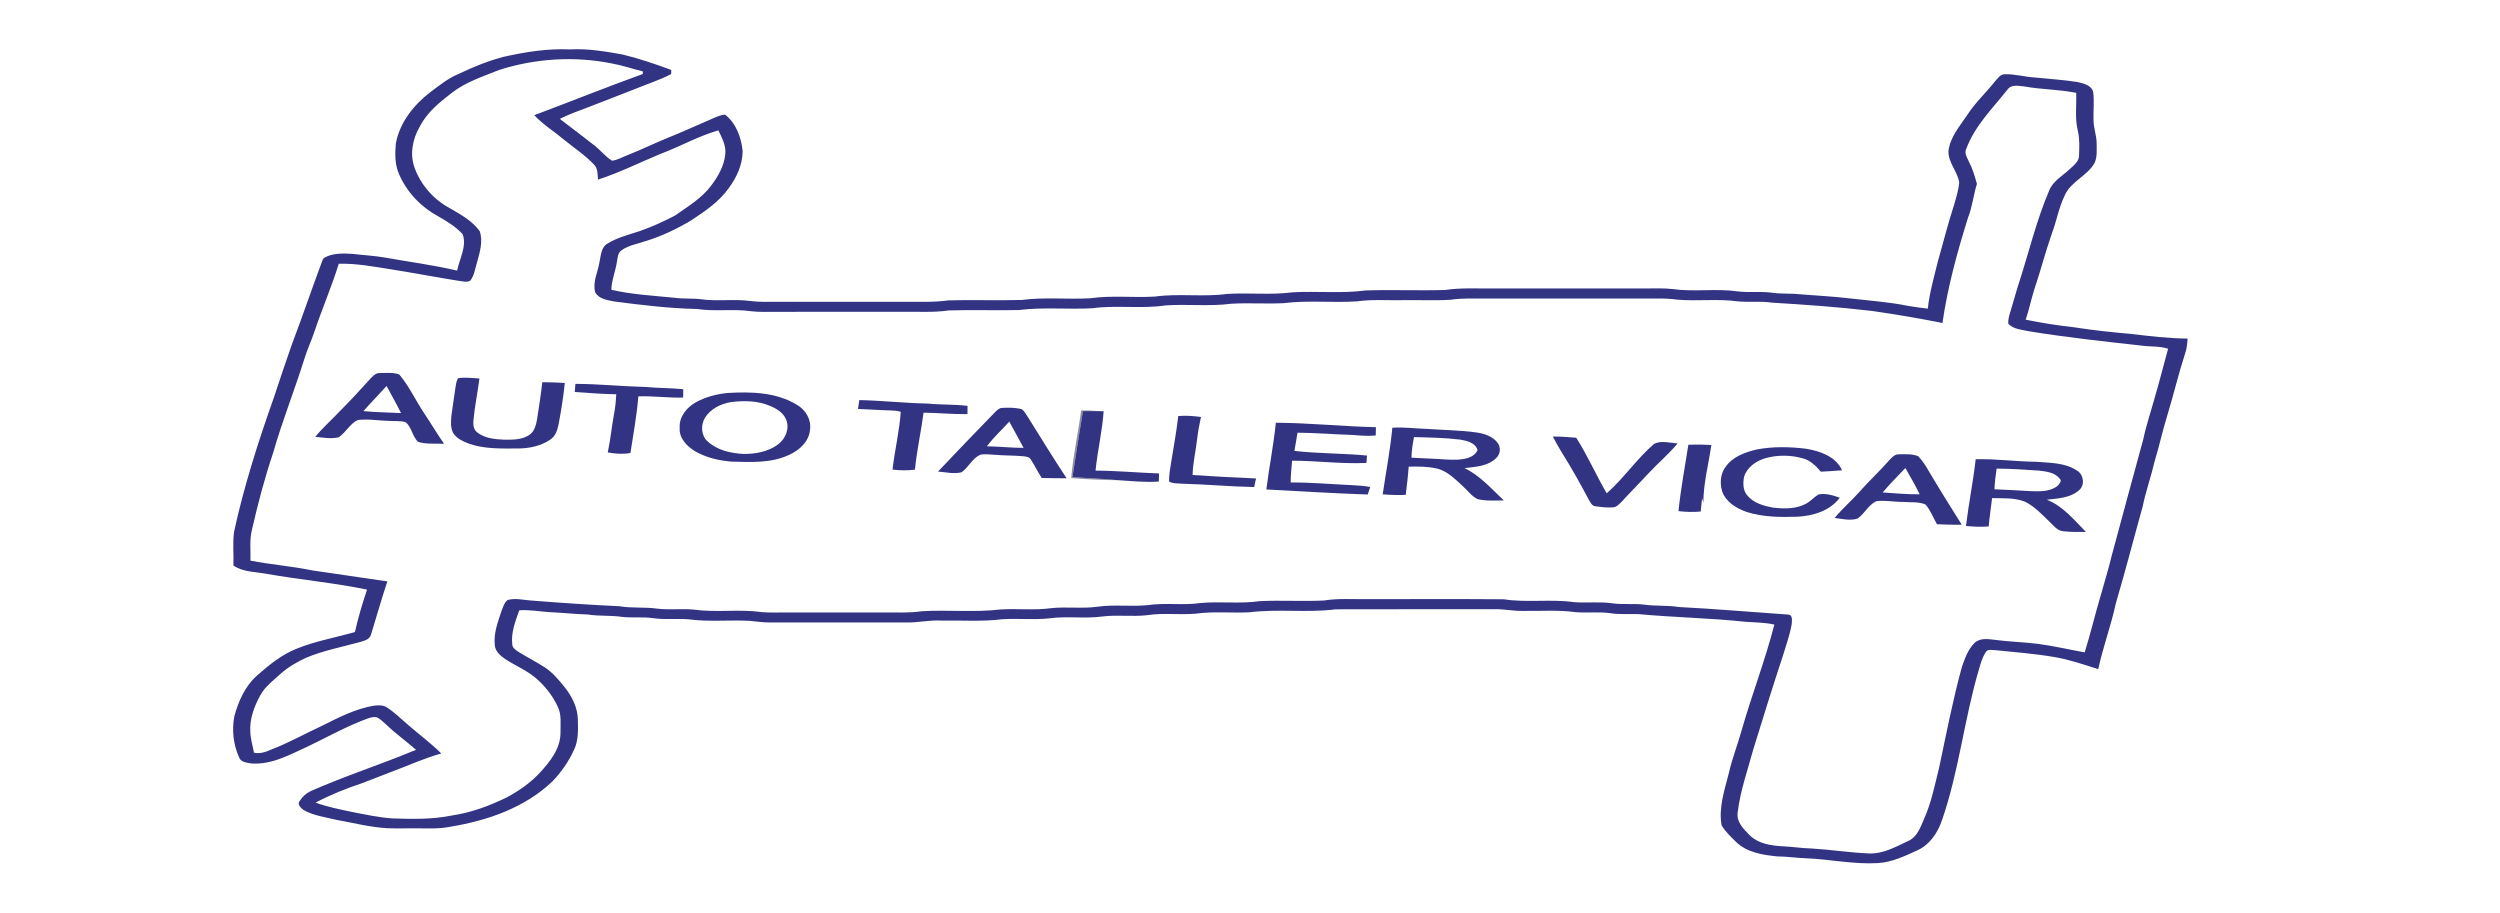
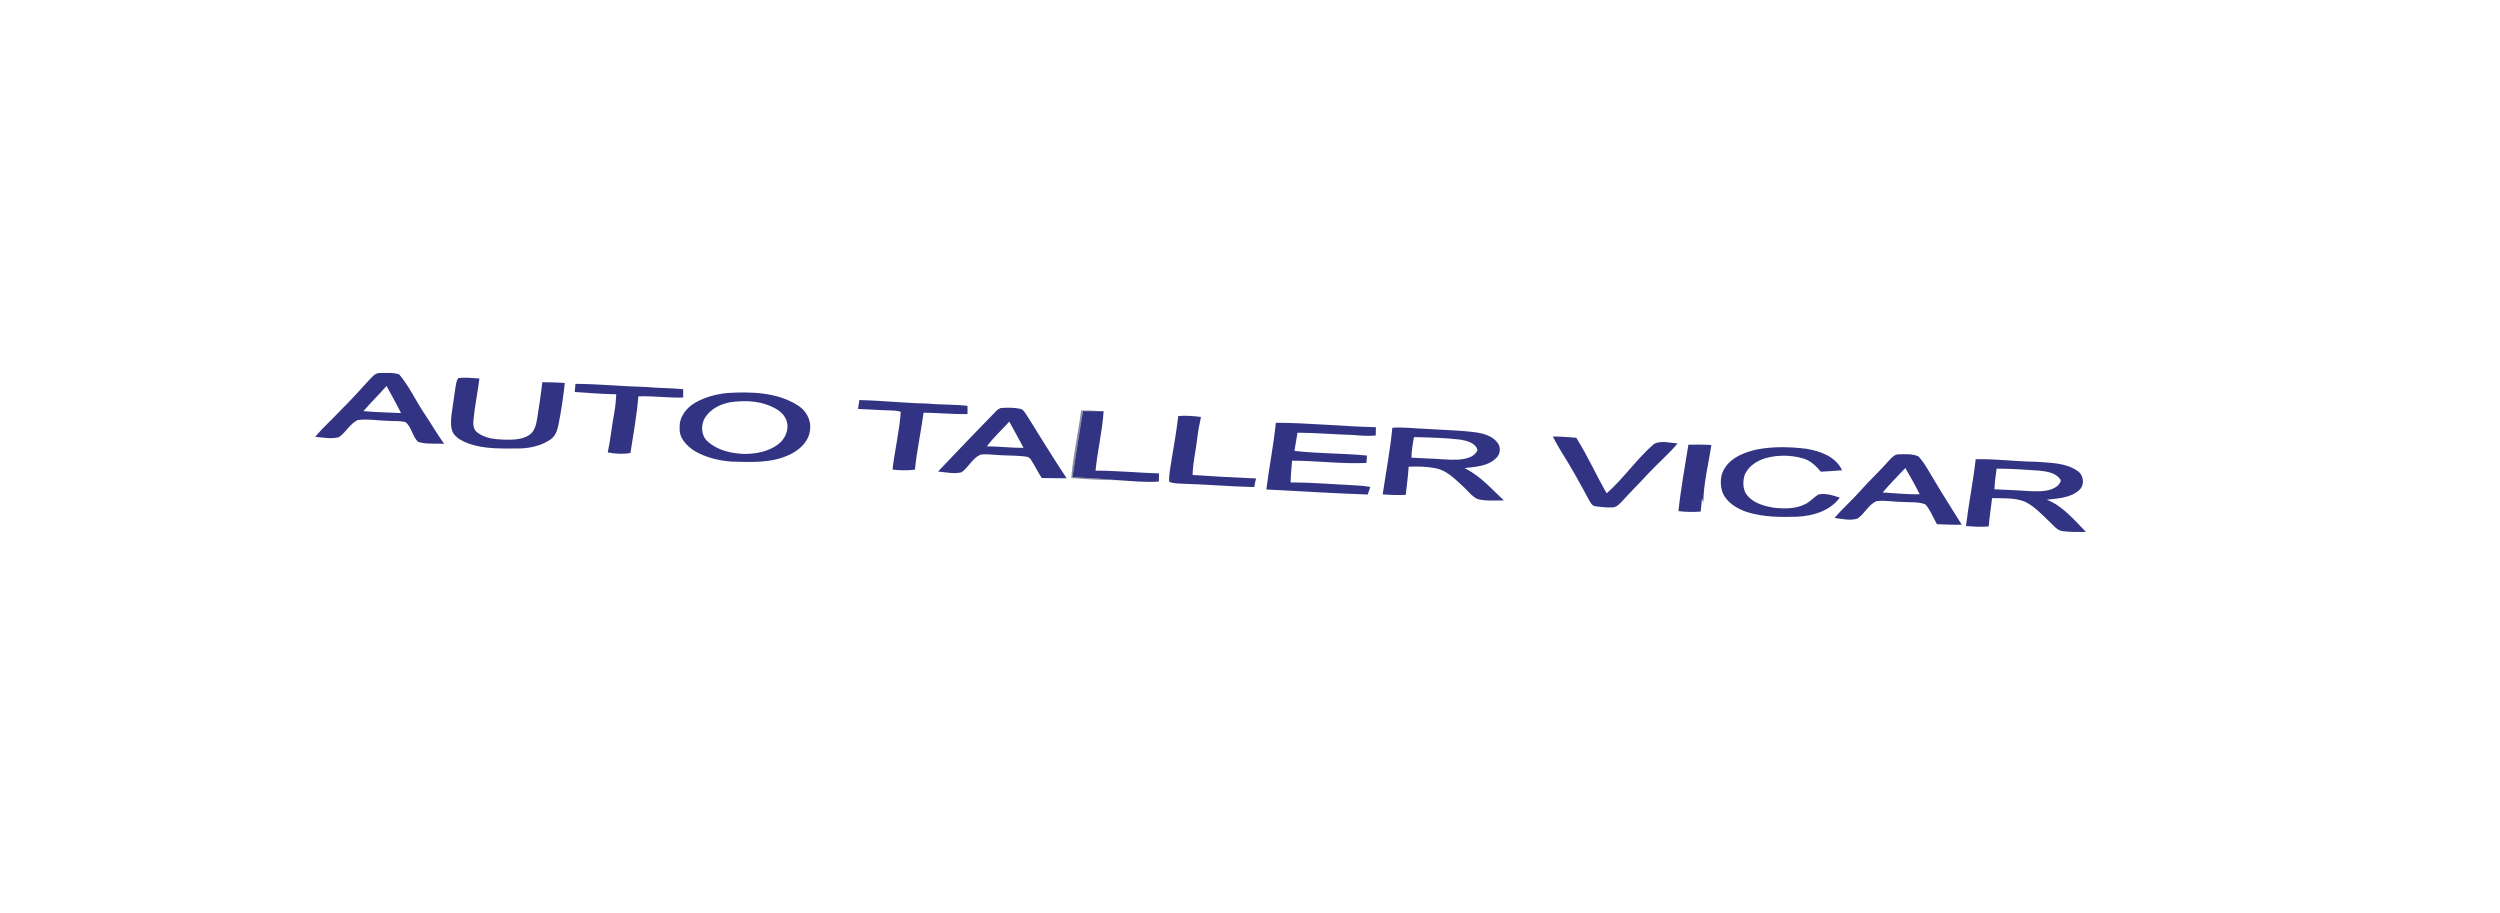
<svg xmlns="http://www.w3.org/2000/svg" width="1671pt" height="610pt" viewBox="0 0 1671 610" version="1.1">
  <g id="#323483ff">
-     <path fill="#323483" opacity="1.00" d=" M 336.64 37.98 C 351.18 34.71 366.05 32.34 381.00 33.02 C 392.74 32.36 404.36 34.35 415.88 36.37 C 427.04 39.04 437.91 42.77 448.67 46.75 C 448.65 47.66 448.63 48.58 448.61 49.49 C 440.92 53.55 432.57 56.11 424.57 59.46 C 410.57 64.78 396.71 70.46 382.67 75.65 C 379.78 76.79 376.95 78.08 374.18 79.47 C 381.90 85.19 389.41 91.18 397.04 97.01 C 401.30 100.20 404.53 104.66 409.10 107.43 C 412.84 106.98 416.10 104.92 419.58 103.63 C 428.81 100.02 437.70 95.62 446.88 91.90 C 455.39 88.56 463.66 84.65 472.08 81.09 C 476.16 79.41 480.13 77.07 484.59 76.58 C 492.05 82.32 495.45 91.90 496.39 100.98 C 496.37 110.10 492.29 118.79 486.92 125.99 C 480.51 134.96 471.22 141.17 462.18 147.18 C 452.24 153.15 441.70 158.14 430.57 161.44 C 425.44 163.22 419.81 164.06 415.35 167.36 C 412.91 169.04 412.88 172.26 412.37 174.88 C 411.45 181.22 408.77 187.22 408.63 193.69 C 422.52 196.90 436.82 197.61 450.97 199.04 C 456.86 199.86 462.85 199.27 468.75 200.04 C 479.65 201.55 490.71 199.72 501.61 201.20 C 507.71 202.01 513.87 201.69 520.00 201.71 C 547.67 201.71 575.33 201.71 603.00 201.71 C 613.33 201.60 623.70 202.23 633.97 200.76 C 650.28 200.31 666.62 200.96 682.93 200.49 C 698.18 198.49 713.60 200.25 728.91 199.35 C 743.19 197.30 757.66 199.12 772.00 198.22 C 787.97 196.00 804.17 198.66 820.14 196.46 C 834.76 195.58 849.49 197.28 864.06 195.37 C 880.35 194.47 896.76 196.30 912.98 194.12 C 930.64 193.57 948.34 194.35 966.01 193.82 C 976.27 192.25 986.66 192.92 997.00 192.81 C 1031.66 192.80 1066.33 192.81 1101.00 192.80 C 1106.61 192.82 1112.24 192.54 1117.84 193.20 C 1132.23 195.26 1146.86 192.70 1161.26 194.73 C 1168.95 195.74 1176.75 194.59 1184.45 195.66 C 1189.27 196.34 1194.15 196.19 1199.02 196.37 C 1211.67 197.45 1224.36 198.00 1236.98 199.51 C 1249.84 201.00 1262.81 201.88 1275.53 204.48 C 1279.83 205.26 1284.19 205.74 1288.54 206.30 C 1289.72 195.48 1292.75 184.99 1295.34 174.45 C 1298.94 161.96 1302.03 149.32 1306.09 136.97 C 1307.51 132.08 1309.07 127.14 1309.55 122.05 C 1308.45 114.67 1302.19 108.74 1302.34 101.07 C 1303.38 91.74 1309.79 84.46 1314.84 76.98 C 1320.07 68.72 1327.37 62.10 1333.39 54.45 C 1335.25 52.53 1336.93 49.56 1339.96 49.62 C 1346.71 49.39 1353.28 51.42 1360.00 51.78 C 1369.46 52.78 1378.98 53.32 1388.39 54.79 C 1392.36 55.73 1397.60 56.72 1399.02 61.19 C 1399.96 67.43 1399.08 73.77 1399.31 80.05 C 1399.25 85.46 1401.42 90.58 1401.41 95.98 C 1401.36 100.28 1401.88 104.88 1400.02 108.89 C 1395.10 117.75 1383.94 121.30 1379.98 130.84 C 1375.99 139.01 1374.57 148.07 1371.32 156.50 C 1366.99 168.96 1363.72 181.75 1359.48 194.24 C 1357.50 200.67 1356.16 207.29 1353.96 213.67 C 1364.73 215.90 1375.61 217.54 1386.54 218.79 C 1398.92 220.73 1411.38 222.05 1423.86 223.15 C 1436.58 224.62 1449.34 226.21 1462.17 226.30 C 1461.97 229.69 1461.63 233.11 1460.51 236.35 C 1456.05 250.05 1452.75 264.09 1448.56 277.87 C 1445.46 287.84 1443.30 298.07 1440.23 308.06 C 1437.88 318.26 1434.29 328.13 1432.20 338.41 C 1426.19 359.91 1420.65 381.54 1414.31 402.95 C 1411.10 417.91 1405.70 432.30 1402.46 447.25 C 1392.75 444.19 1383.08 440.81 1373.00 439.14 C 1360.10 436.93 1347.03 435.94 1334.02 434.61 C 1331.72 434.70 1328.45 433.45 1327.17 436.08 C 1324.92 439.56 1323.81 443.61 1322.68 447.56 C 1312.86 480.74 1309.37 515.54 1298.00 548.30 C 1295.22 556.43 1290.08 564.28 1282.13 568.09 C 1273.49 572.05 1264.69 576.38 1255.03 576.90 C 1238.93 577.81 1223.02 574.31 1206.98 573.66 C 1200.65 573.45 1194.37 572.49 1188.03 572.42 C 1178.28 571.48 1167.64 569.84 1160.33 562.70 C 1156.87 559.22 1153.10 555.85 1150.69 551.55 C 1148.64 539.70 1152.68 528.08 1155.57 516.72 C 1157.74 507.06 1161.40 497.84 1164.06 488.31 C 1170.83 464.53 1179.83 441.43 1185.99 417.47 C 1179.51 416.00 1172.86 416.08 1166.29 415.57 C 1142.60 413.06 1118.77 412.68 1095.07 410.47 C 1088.84 410.26 1082.57 410.83 1076.38 409.87 C 1068.63 408.76 1060.78 409.83 1053.00 409.16 C 1041.40 407.56 1029.67 408.53 1018.01 408.33 C 1011.64 408.51 1005.37 407.05 999.01 407.17 C 963.66 407.29 928.30 407.10 892.95 407.26 C 873.73 409.73 854.26 406.85 835.04 409.27 C 824.47 409.77 813.87 408.80 803.32 409.72 C 791.13 411.56 778.74 409.29 766.56 411.21 C 756.82 412.32 746.97 410.83 737.23 412.03 C 725.39 413.67 713.38 411.68 701.54 413.28 C 691.05 414.43 680.48 413.25 669.97 413.89 C 656.38 415.61 642.66 414.57 629.00 414.79 C 621.28 414.37 613.69 416.18 605.99 416.08 C 575.32 416.00 544.65 416.05 513.98 416.05 C 509.63 416.07 505.35 415.30 501.03 414.97 C 487.68 414.26 474.25 415.76 460.96 414.02 C 452.86 413.23 444.68 414.39 436.61 413.18 C 429.59 412.16 422.47 413.13 415.44 412.29 C 407.94 411.19 400.31 411.96 392.81 410.72 C 384.18 410.49 375.61 409.49 366.98 409.14 C 360.36 408.72 353.69 407.40 347.06 407.95 C 344.49 415.28 341.44 422.93 342.41 430.86 C 342.55 433.12 344.71 434.42 346.37 435.61 C 352.18 439.19 358.27 442.31 364.03 445.99 C 369.44 449.50 373.57 454.55 377.57 459.52 C 382.39 465.64 386.11 473.02 386.24 480.96 C 386.40 487.60 386.71 494.58 383.86 500.77 C 380.31 508.72 375.29 516.00 369.25 522.26 C 350.80 539.93 325.69 548.54 300.92 552.60 C 293.37 554.17 285.65 553.61 278.00 553.66 C 271.66 553.61 265.33 553.81 258.99 553.59 C 247.49 552.98 236.30 550.02 225.00 548.02 C 217.48 546.13 209.47 545.25 202.68 541.27 C 201.08 539.97 198.49 537.59 200.25 535.50 C 202.00 532.60 204.61 530.23 207.68 528.78 C 230.73 518.56 254.82 510.91 278.07 501.17 C 271.65 495.47 264.59 490.52 258.41 484.55 C 256.28 482.70 254.31 480.51 251.66 479.40 C 249.73 478.99 247.77 479.61 245.94 480.17 C 232.51 485.07 219.97 492.01 207.15 498.26 C 194.74 503.84 182.13 511.34 168.02 510.31 C 165.04 509.76 160.83 509.54 159.78 506.09 C 155.90 497.55 154.89 487.84 156.65 478.66 C 159.39 468.67 163.79 458.68 171.66 451.66 C 179.77 444.48 188.35 437.45 198.55 433.49 C 211.03 428.42 224.36 426.17 237.24 422.44 C 239.41 412.85 242.18 403.40 245.34 394.10 C 223.18 389.52 200.59 387.49 178.32 383.58 C 170.79 382.14 162.61 382.51 156.02 378.00 C 156.29 370.45 155.40 362.85 156.47 355.35 C 163.10 324.73 172.74 294.87 183.17 265.37 C 187.00 253.57 191.07 241.86 195.11 230.14 C 202.25 211.41 208.63 192.40 215.67 173.64 C 216.13 172.43 217.45 171.93 218.51 171.40 C 224.02 169.07 230.16 169.34 236.01 169.73 C 242.94 170.57 249.92 170.89 256.81 172.07 C 273.06 174.98 289.45 177.11 305.55 180.86 C 307.13 172.93 312.08 164.81 309.32 156.65 C 304.73 151.45 298.56 147.88 292.62 144.42 C 281.25 138.27 271.82 128.31 266.74 116.40 C 263.85 110.04 264.00 102.91 264.55 96.10 C 267.07 81.96 276.48 70.17 287.62 61.58 C 293.70 57.19 299.50 52.23 306.55 49.42 C 316.22 44.77 326.23 40.69 336.64 37.98 M 333.60 46.77 C 322.80 51.15 311.40 54.74 302.08 61.99 C 293.86 68.33 285.43 75.08 280.64 84.53 C 275.72 92.83 273.74 103.28 277.23 112.48 C 281.45 123.86 290.07 133.55 300.78 139.24 C 307.99 143.38 315.64 147.64 320.63 154.47 C 323.03 161.40 320.63 168.85 318.77 175.65 C 317.49 179.67 317.04 184.21 314.33 187.60 C 311.99 188.96 309.17 187.96 306.66 187.72 C 291.35 185.26 276.12 182.38 260.81 179.93 C 249.43 178.15 238.01 175.99 226.45 176.28 C 221.57 191.98 215.00 207.07 209.82 222.66 C 207.87 228.25 205.38 233.63 203.63 239.30 C 197.00 260.57 188.66 281.29 182.55 302.73 C 176.86 319.65 172.29 336.91 168.36 354.32 C 166.69 360.99 167.61 367.93 167.41 374.73 C 181.02 377.40 194.90 378.38 208.48 381.22 C 225.27 383.79 242.12 386.03 258.91 388.61 C 254.99 400.30 251.69 412.20 248.04 423.97 C 247.15 427.66 243.13 428.35 240.04 429.30 C 228.14 432.53 215.93 434.90 204.51 439.67 C 198.42 442.56 192.45 445.91 187.44 450.48 C 182.55 454.89 177.07 458.97 173.89 464.90 C 169.88 472.27 166.78 480.55 167.31 489.07 C 167.42 493.85 168.93 498.42 169.75 503.09 C 173.63 503.97 177.45 502.72 180.96 501.13 C 192.78 496.66 203.78 490.39 215.24 485.12 C 226.36 479.55 237.62 473.73 250.02 471.65 C 252.75 471.38 255.78 471.14 258.23 472.64 C 263.15 475.60 267.19 479.75 271.55 483.44 C 279.25 490.30 287.64 496.35 294.97 503.63 C 283.84 506.67 273.36 511.52 262.59 515.53 C 255.61 518.13 248.74 520.99 241.76 523.56 C 231.19 527.08 220.81 531.25 210.95 536.45 C 218.74 539.35 226.92 540.93 235.03 542.66 C 243.95 544.38 252.87 546.34 261.95 547.01 C 275.38 547.48 288.95 547.78 302.18 545.05 C 315.04 543.16 327.31 538.55 338.94 532.88 C 346.90 528.55 354.50 523.31 360.69 516.65 C 367.48 509.26 374.52 500.64 374.63 490.07 C 374.52 484.09 375.54 477.69 372.71 472.15 C 369.27 464.79 364.09 458.31 357.94 453.04 C 351.58 447.74 343.77 444.66 336.97 440.02 C 333.98 437.88 330.87 434.99 330.72 431.07 C 329.85 423.22 332.78 415.72 335.20 408.41 C 336.26 405.83 337.00 402.79 339.34 401.04 C 344.18 399.68 349.27 400.89 354.17 401.32 C 374.08 402.91 393.99 404.28 413.93 405.19 C 422.28 406.65 430.80 405.61 439.17 406.81 C 447.36 407.80 455.63 406.68 463.84 407.47 C 478.83 409.55 494.05 407.02 509.04 409.12 C 514.35 409.60 519.68 409.34 525.00 409.37 C 547.00 409.36 569.00 409.38 591.00 409.36 C 599.39 409.31 607.83 409.80 616.17 408.55 C 633.76 407.50 651.46 409.45 668.99 407.34 C 680.12 406.69 691.31 408.01 702.40 406.52 C 712.75 405.37 723.23 406.97 733.57 405.53 C 744.84 403.88 756.27 405.67 767.57 404.42 C 779.04 402.76 790.69 404.74 802.16 403.08 C 815.40 401.82 828.79 403.75 842.00 401.81 C 856.29 401.10 870.63 402.09 884.92 401.38 C 894.54 399.82 904.30 400.61 914.00 400.45 C 944.34 400.52 974.69 400.30 1005.03 400.55 C 1020.64 402.97 1036.52 400.28 1052.15 402.48 C 1060.62 403.16 1069.16 402.02 1077.60 403.24 C 1084.65 404.25 1091.79 403.28 1098.85 404.13 C 1106.57 405.22 1114.42 404.47 1122.13 405.73 C 1146.59 406.98 1171.01 409.13 1195.44 410.79 C 1198.38 411.18 1197.68 414.75 1197.61 416.87 C 1196.43 424.31 1193.71 431.38 1191.61 438.58 C 1184.76 459.22 1178.36 480.01 1171.93 500.79 C 1168.16 514.78 1163.17 528.55 1161.47 542.99 C 1160.46 549.44 1165.54 554.26 1169.64 558.43 C 1175.34 563.92 1183.47 565.16 1191.05 565.63 C 1197.73 565.89 1204.35 566.98 1211.05 567.15 C 1223.73 567.89 1236.32 569.90 1249.02 570.43 C 1258.77 570.92 1267.42 565.84 1275.95 561.86 C 1281.50 559.18 1283.61 553.01 1285.89 547.73 C 1290.92 536.56 1293.28 524.47 1296.21 512.65 C 1300.98 490.21 1305.30 467.65 1311.40 445.52 C 1313.39 439.94 1315.48 434.00 1319.78 429.75 C 1323.45 426.25 1328.83 427.12 1333.40 427.68 C 1342.91 428.96 1352.52 429.15 1362.04 430.34 C 1372.58 431.71 1382.94 434.18 1393.41 436.04 C 1397.40 423.23 1400.46 410.16 1404.31 397.31 C 1406.73 388.74 1409.34 380.22 1411.43 371.56 C 1418.33 345.51 1425.59 319.57 1432.58 293.55 C 1434.52 284.23 1437.64 275.22 1440.14 266.05 C 1443.39 255.12 1446.12 244.05 1449.16 233.06 C 1443.23 231.19 1436.97 231.87 1430.91 230.95 C 1406.03 228.18 1381.13 225.50 1356.42 221.46 C 1351.61 220.42 1346.08 220.16 1342.39 216.51 C 1341.99 213.25 1343.25 210.13 1344.12 207.05 C 1346.11 200.72 1347.71 194.26 1349.83 187.97 C 1356.31 167.85 1361.23 147.16 1369.54 127.68 C 1371.95 121.15 1378.41 117.74 1383.22 113.20 C 1385.89 110.65 1389.65 108.10 1389.62 103.99 C 1389.82 98.61 1390.09 93.13 1388.92 87.84 C 1386.71 79.42 1388.05 70.66 1387.73 62.07 C 1376.36 59.73 1364.68 59.89 1353.27 57.82 C 1349.47 57.46 1344.53 56.16 1341.88 59.80 C 1331.87 72.41 1319.93 84.11 1314.24 99.52 C 1312.75 102.42 1314.82 105.30 1315.95 107.92 C 1318.46 112.65 1319.97 117.80 1321.37 122.94 C 1319.00 130.39 1318.33 138.29 1315.39 145.58 C 1308.22 168.62 1301.77 191.97 1298.34 215.89 C 1282.77 212.77 1267.13 210.13 1251.42 207.86 C 1229.20 205.26 1206.88 203.62 1184.56 202.31 C 1176.84 201.13 1169.03 202.18 1161.30 201.41 C 1147.76 199.55 1134.04 201.52 1120.47 200.23 C 1113.69 199.22 1106.82 199.57 1100.00 199.56 C 1064.67 199.56 1029.33 199.55 994.00 199.56 C 985.89 199.62 977.75 199.12 969.70 200.35 C 959.15 201.02 948.56 200.44 938.00 200.63 C 927.61 200.85 917.16 199.98 906.83 201.45 C 890.56 202.48 874.17 200.59 857.95 202.64 C 846.31 203.22 834.64 202.33 823.00 203.02 C 808.42 204.92 793.67 203.15 779.04 204.14 C 762.79 206.60 746.27 203.79 730.01 206.05 C 713.70 206.91 697.29 205.19 681.04 207.23 C 665.39 207.62 649.71 206.96 634.07 207.50 C 624.10 208.97 614.02 208.27 604.00 208.40 C 572.33 208.42 540.67 208.37 509.00 208.44 C 506.70 208.41 504.41 208.30 502.13 208.04 C 490.09 206.29 477.86 208.38 465.83 206.52 C 447.22 206.13 428.72 203.89 410.28 201.47 C 405.82 200.48 400.16 199.86 397.81 195.33 C 395.96 188.32 399.78 181.59 400.77 174.75 C 401.69 170.61 401.81 165.25 405.94 162.88 C 412.53 158.75 420.20 156.94 427.50 154.49 C 435.65 151.68 443.51 148.05 451.15 144.09 C 459.64 138.09 468.88 132.64 475.24 124.20 C 479.94 118.00 484.07 110.86 484.78 102.98 C 485.39 97.26 482.55 92.09 480.14 87.14 C 466.82 90.96 454.70 97.89 441.76 102.74 C 427.76 108.52 414.16 115.38 399.73 120.04 C 399.35 116.59 399.71 112.58 396.99 109.95 C 390.98 103.56 383.53 98.77 376.79 93.22 C 370.30 87.72 362.91 83.27 357.12 76.99 C 381.32 67.91 405.31 58.25 429.63 49.47 C 429.64 49.04 429.67 48.16 429.69 47.73 C 422.63 46.00 415.73 43.61 408.56 42.33 C 383.72 37.40 357.69 39.07 333.60 46.77 Z" />
    <path fill="#323483" opacity="1.00" d=" M 246.87 253.86 C 248.83 251.86 250.83 249.14 253.97 249.34 C 258.23 249.36 262.77 248.81 266.84 250.26 C 273.38 258.00 277.67 267.39 283.25 275.82 C 287.89 282.69 292.06 289.86 296.82 296.64 C 291.07 296.30 285.12 297.08 279.55 295.39 C 275.54 291.84 275.29 285.44 271.00 282.13 C 267.42 281.20 263.66 281.57 260.00 281.33 C 253.03 281.19 246.04 279.86 239.09 280.75 C 233.82 283.27 231.21 289.06 226.44 292.25 C 221.30 293.56 215.91 292.43 210.71 291.98 C 215.70 285.91 221.63 280.70 226.99 274.97 C 233.86 268.17 240.39 261.03 246.87 253.86 M 242.93 274.78 C 251.28 275.62 259.67 275.63 268.04 276.10 C 265.05 269.93 261.59 264.01 258.37 257.96 C 253.34 263.67 247.93 269.04 242.93 274.78 Z" />
    <path fill="#323483" opacity="1.00" d=" M 304.36 259.41 C 304.80 257.17 304.89 254.69 306.25 252.78 C 310.95 252.01 315.74 252.76 320.46 252.99 C 319.25 262.35 317.31 271.61 316.44 281.00 C 316.14 283.89 316.51 287.18 319.02 289.04 C 324.05 292.99 330.77 293.65 336.95 293.87 C 342.64 293.93 348.85 294.03 353.78 290.73 C 357.32 288.37 358.34 283.93 359.01 280.00 C 360.29 271.84 361.56 263.67 362.48 255.46 C 367.49 255.45 372.50 255.66 377.51 255.98 C 376.52 265.42 375.09 274.82 373.24 284.14 C 372.50 287.79 371.12 291.65 367.86 293.79 C 361.50 298.15 353.63 299.77 346.02 299.77 C 335.12 299.78 323.89 300.22 313.45 296.56 C 309.62 295.16 305.64 293.30 303.21 289.89 C 300.95 286.36 301.42 281.94 301.69 277.97 C 302.45 271.76 303.57 265.61 304.36 259.41 Z" />
    <path fill="#323483" opacity="1.00" d=" M 384.61 256.57 C 400.37 256.63 416.08 258.29 431.84 258.66 C 440.09 259.45 448.41 259.30 456.66 260.15 C 456.64 262.00 456.63 263.85 456.63 265.71 C 446.62 266.07 436.66 264.53 426.66 264.94 C 425.67 277.64 423.31 290.19 421.39 302.78 C 416.36 303.69 411.22 303.37 406.23 302.39 C 408.16 293.55 408.89 284.51 410.62 275.63 C 411.38 271.64 411.66 267.59 411.92 263.54 C 402.66 263.35 393.41 262.72 384.17 262.02 C 384.31 260.20 384.45 258.39 384.61 256.57 Z" />
    <path fill="#323483" opacity="1.00" d=" M 486.44 262.66 C 502.03 261.75 518.80 262.14 532.54 270.50 C 538.30 273.76 542.32 280.21 541.45 286.96 C 540.89 295.05 534.25 301.05 527.25 304.13 C 515.30 309.67 501.85 308.88 489.04 308.55 C 480.51 307.91 471.87 305.85 464.43 301.53 C 459.07 298.19 453.82 292.83 454.29 286.02 C 453.85 278.71 458.87 272.39 464.96 268.98 C 471.54 265.32 478.98 263.36 486.44 262.66 M 488.41 268.79 C 481.70 269.95 474.94 273.25 471.24 279.18 C 468.28 284.01 468.54 291.10 472.95 295.01 C 479.38 300.98 488.47 302.98 496.99 303.41 C 505.01 303.48 513.49 301.94 520.05 297.04 C 525.01 293.38 527.96 286.37 525.44 280.46 C 523.60 275.83 519.03 273.10 514.64 271.28 C 506.41 267.76 497.15 267.66 488.41 268.79 Z" />
    <path fill="#323483" opacity="1.00" d=" M 574.39 267.41 C 589.61 267.74 604.77 269.45 620.00 269.74 C 628.88 270.62 637.83 270.21 646.70 271.27 C 646.68 273.10 646.66 274.94 646.66 276.78 C 636.86 276.96 627.10 275.93 617.31 275.84 C 615.64 288.57 612.79 301.12 611.55 313.90 C 606.57 314.58 601.53 314.45 596.55 313.88 C 598.04 300.96 601.16 288.24 602.07 275.26 C 599.82 274.46 597.41 274.44 595.07 274.33 C 587.86 274.17 580.68 273.58 573.48 273.34 C 573.78 271.36 574.08 269.38 574.39 267.41 Z" />
    <path fill="#323483" opacity="1.00" d=" M 665.76 274.80 C 666.93 273.73 668.24 272.59 669.94 272.64 C 673.91 272.38 677.95 272.46 681.87 273.23 C 684.17 273.63 685.13 276.07 686.40 277.74 C 695.18 291.77 703.80 305.88 712.94 319.69 C 707.39 319.73 701.85 319.53 696.30 319.49 C 693.64 315.46 691.61 311.06 688.93 307.06 C 687.97 305.31 685.84 305.21 684.11 304.98 C 677.77 304.35 671.37 304.57 665.03 303.99 C 661.75 303.83 658.41 303.29 655.17 303.96 C 649.81 306.42 647.39 312.39 642.69 315.69 C 637.52 316.93 632.16 315.63 626.96 315.18 C 639.82 301.65 652.71 288.15 665.76 274.80 M 659.68 298.32 C 667.85 298.38 675.98 299.39 684.16 299.35 C 681.07 293.45 677.77 287.66 674.60 281.81 C 669.66 287.35 664.04 292.29 659.68 298.32 Z" />
    <path fill="#323483" opacity="1.00" d=" M 723.85 274.78 C 727.29 274.79 730.73 274.79 734.18 274.82 C 735.05 274.83 736.79 274.86 737.66 274.87 C 736.79 288.21 733.57 301.27 732.26 314.57 C 746.42 314.61 760.55 315.96 774.70 316.45 C 774.64 318.25 774.60 320.06 774.57 321.87 C 765.48 322.53 756.37 321.52 747.30 320.96 C 737.17 319.95 726.99 319.60 716.83 318.94 C 719.05 304.20 721.36 289.47 723.85 274.78 Z" />
    <path fill="#323483" opacity="1.00" d=" M 787.55 278.08 C 792.62 277.60 797.70 278.09 802.74 278.69 C 801.64 283.68 800.68 288.70 800.13 293.79 C 799.24 301.71 797.28 309.49 797.14 317.49 C 811.27 318.46 825.42 319.20 839.58 319.80 C 839.04 321.68 838.64 323.60 838.34 325.54 C 822.21 325.25 806.13 323.70 790.00 323.31 C 787.14 323.10 784.09 323.26 781.46 321.97 C 781.22 317.43 782.23 312.97 782.89 308.51 C 784.50 298.38 786.38 288.27 787.55 278.08 Z" />
    <path fill="#323483" opacity="1.00" d=" M 852.77 282.57 C 875.09 282.65 897.34 285.03 919.65 285.54 C 919.60 287.38 919.56 289.23 919.54 291.08 C 914.30 291.63 909.05 291.12 903.82 290.71 C 891.63 290.37 879.47 289.28 867.26 289.21 C 866.56 293.26 865.88 297.32 865.20 301.38 C 881.29 303.25 897.56 302.92 913.69 304.49 C 913.55 306.13 913.43 307.78 913.33 309.43 C 896.74 310.22 880.22 307.94 863.64 307.92 C 863.28 312.77 862.67 317.61 862.68 322.48 C 876.82 322.42 890.92 323.70 905.04 324.36 C 908.67 324.49 912.29 324.84 915.87 325.50 C 915.30 327.18 914.74 328.85 914.18 330.53 C 891.58 329.76 869.01 328.36 846.43 327.16 C 848.26 312.26 851.29 297.52 852.77 282.57 Z" />
    <path fill="#323483" opacity="1.00" d=" M 930.64 285.91 C 938.43 285.34 946.18 286.49 953.96 286.69 C 964.98 287.50 976.08 287.51 987.03 289.08 C 992.20 289.86 997.73 291.63 1001.00 295.98 C 1003.30 298.99 1002.87 303.57 1000.09 306.12 C 994.56 311.71 986.20 312.00 978.88 312.89 C 989.27 317.88 996.90 326.74 1005.17 334.50 C 999.26 334.46 993.19 335.04 987.42 333.54 C 983.40 331.47 980.76 327.56 977.41 324.63 C 972.25 319.99 967.07 314.57 960.02 313.07 C 953.95 311.81 947.72 311.69 941.55 311.94 C 941.15 318.24 940.31 324.51 939.59 330.78 C 934.45 330.97 929.31 330.85 924.20 330.44 C 926.35 315.60 929.23 300.85 930.64 285.91 M 945.11 292.15 C 944.23 296.69 943.53 301.28 943.42 305.91 C 950.93 306.40 958.47 306.52 965.98 307.09 C 971.27 307.39 976.76 307.64 981.84 305.85 C 984.29 305.00 986.59 303.30 987.56 300.82 C 986.24 295.98 980.54 294.63 976.22 293.86 C 965.90 292.60 955.49 292.44 945.11 292.15 Z" />
    <path fill="#323483" opacity="1.00" d=" M 1037.90 291.78 C 1043.13 291.70 1048.34 292.23 1053.56 292.58 C 1061.14 304.51 1066.80 317.52 1073.91 329.72 C 1085.44 319.61 1094.02 306.58 1105.68 296.62 C 1110.50 294.30 1116.17 296.05 1121.29 296.39 C 1115.29 303.65 1108.02 309.70 1101.64 316.60 C 1095.89 322.87 1089.84 328.84 1084.12 335.14 C 1082.39 336.82 1080.63 338.99 1078.04 339.12 C 1074.09 339.39 1070.14 338.95 1066.26 338.36 C 1064.02 338.16 1063.12 335.78 1062.04 334.16 C 1056.30 323.35 1050.35 312.64 1043.82 302.29 C 1041.70 298.87 1039.74 295.35 1037.90 291.78 Z" />
    <path fill="#323483" opacity="1.00" d=" M 1128.52 297.21 C 1133.63 297.12 1138.75 297.12 1143.86 297.46 C 1141.98 310.26 1138.62 322.92 1138.50 335.92 C 1138.20 334.96 1137.92 333.99 1137.65 333.04 C 1137.36 336.00 1137.06 338.96 1136.75 341.92 C 1131.80 342.38 1126.82 342.19 1121.89 341.65 C 1123.43 326.75 1126.17 312.00 1128.52 297.21 Z" />
    <path fill="#323483" opacity="1.00" d=" M 1262.69 307.71 C 1264.42 305.95 1266.22 303.67 1268.94 303.67 C 1273.32 303.60 1278.08 303.22 1282.19 304.98 C 1286.65 309.65 1289.47 315.62 1292.90 321.06 C 1298.83 331.05 1305.12 340.81 1311.23 350.70 C 1305.70 350.83 1300.18 350.61 1294.66 350.39 C 1292.12 345.97 1290.35 341.01 1286.96 337.16 C 1282.31 335.23 1277.01 335.89 1272.07 335.49 C 1266.09 335.56 1260.10 334.23 1254.16 334.97 C 1248.82 337.44 1246.31 343.36 1241.58 346.63 C 1236.60 348.20 1231.28 346.82 1226.25 346.20 C 1231.51 339.85 1237.84 334.49 1243.27 328.28 C 1249.49 321.19 1256.50 314.83 1262.69 307.71 M 1258.38 329.17 C 1266.62 329.62 1274.84 330.54 1283.11 330.38 C 1280.19 324.38 1276.86 318.61 1273.54 312.83 C 1268.44 318.24 1263.14 323.47 1258.38 329.17 Z" />
    <path fill="#323483" opacity="1.00" d=" M 1320.55 306.93 C 1334.05 306.63 1347.50 308.51 1361.00 308.65 C 1370.25 309.42 1380.41 309.18 1388.40 314.62 C 1392.79 317.30 1393.67 324.27 1389.65 327.65 C 1383.77 332.88 1375.48 333.16 1368.07 333.99 C 1378.88 338.27 1386.30 347.48 1394.23 355.53 C 1389.13 355.58 1384.02 355.68 1378.96 355.07 C 1375.09 354.75 1372.71 351.33 1370.09 348.91 C 1364.97 343.99 1360.01 338.61 1353.61 335.38 C 1346.63 332.56 1338.88 333.12 1331.51 332.95 C 1330.81 339.26 1329.74 345.53 1329.26 351.86 C 1324.19 352.35 1319.11 352.00 1314.06 351.59 C 1315.85 336.65 1318.87 321.89 1320.55 306.93 M 1334.55 313.22 C 1333.84 317.80 1333.31 322.40 1333.10 327.03 C 1341.39 327.46 1349.70 327.72 1357.99 328.32 C 1363.93 328.45 1370.79 328.66 1375.54 324.48 C 1376.46 323.31 1378.31 321.48 1376.84 320.08 C 1373.61 315.74 1367.71 315.13 1362.74 314.54 C 1353.36 313.86 1343.96 313.30 1334.55 313.22 Z" />
  </g>
  <g id="#1819407e">
    <path fill="#181940" opacity="0.49" d=" M 722.63 274.32 C 726.48 274.26 730.34 274.38 734.18 274.82 C 730.73 274.79 727.29 274.79 723.85 274.78 C 721.36 289.47 719.05 304.20 716.83 318.94 C 726.99 319.60 737.17 319.95 747.30 320.96 C 736.85 320.93 726.42 320.38 716.01 319.56 C 717.22 304.35 720.67 289.43 722.63 274.32 Z" />
  </g>
  <g id="#323483fe">
    <path fill="#323483" opacity="1.00" d=" M 1174.16 300.44 C 1185.07 298.34 1196.31 298.60 1207.29 299.95 C 1216.63 301.51 1226.98 305.09 1231.25 314.33 C 1226.51 314.71 1221.78 315.06 1217.04 315.28 C 1213.88 311.57 1210.29 307.89 1205.47 306.50 C 1197.30 304.07 1188.40 303.94 1180.18 306.21 C 1174.00 307.99 1167.85 312.11 1165.80 318.48 C 1164.91 322.70 1164.90 327.67 1167.86 331.14 C 1172.11 336.29 1178.96 338.19 1185.29 339.31 C 1192.48 340.11 1200.26 340.29 1206.85 336.84 C 1210.05 335.22 1212.36 332.37 1215.40 330.52 C 1220.24 329.46 1225.15 331.11 1229.72 332.65 C 1223.07 341.58 1211.68 344.90 1201.02 345.39 C 1189.85 345.73 1178.40 345.64 1167.65 342.25 C 1160.69 339.86 1153.46 335.57 1151.01 328.21 C 1149.54 322.94 1149.88 316.82 1153.21 312.29 C 1157.91 305.30 1166.32 302.29 1174.16 300.44 Z" />
  </g>
</svg>